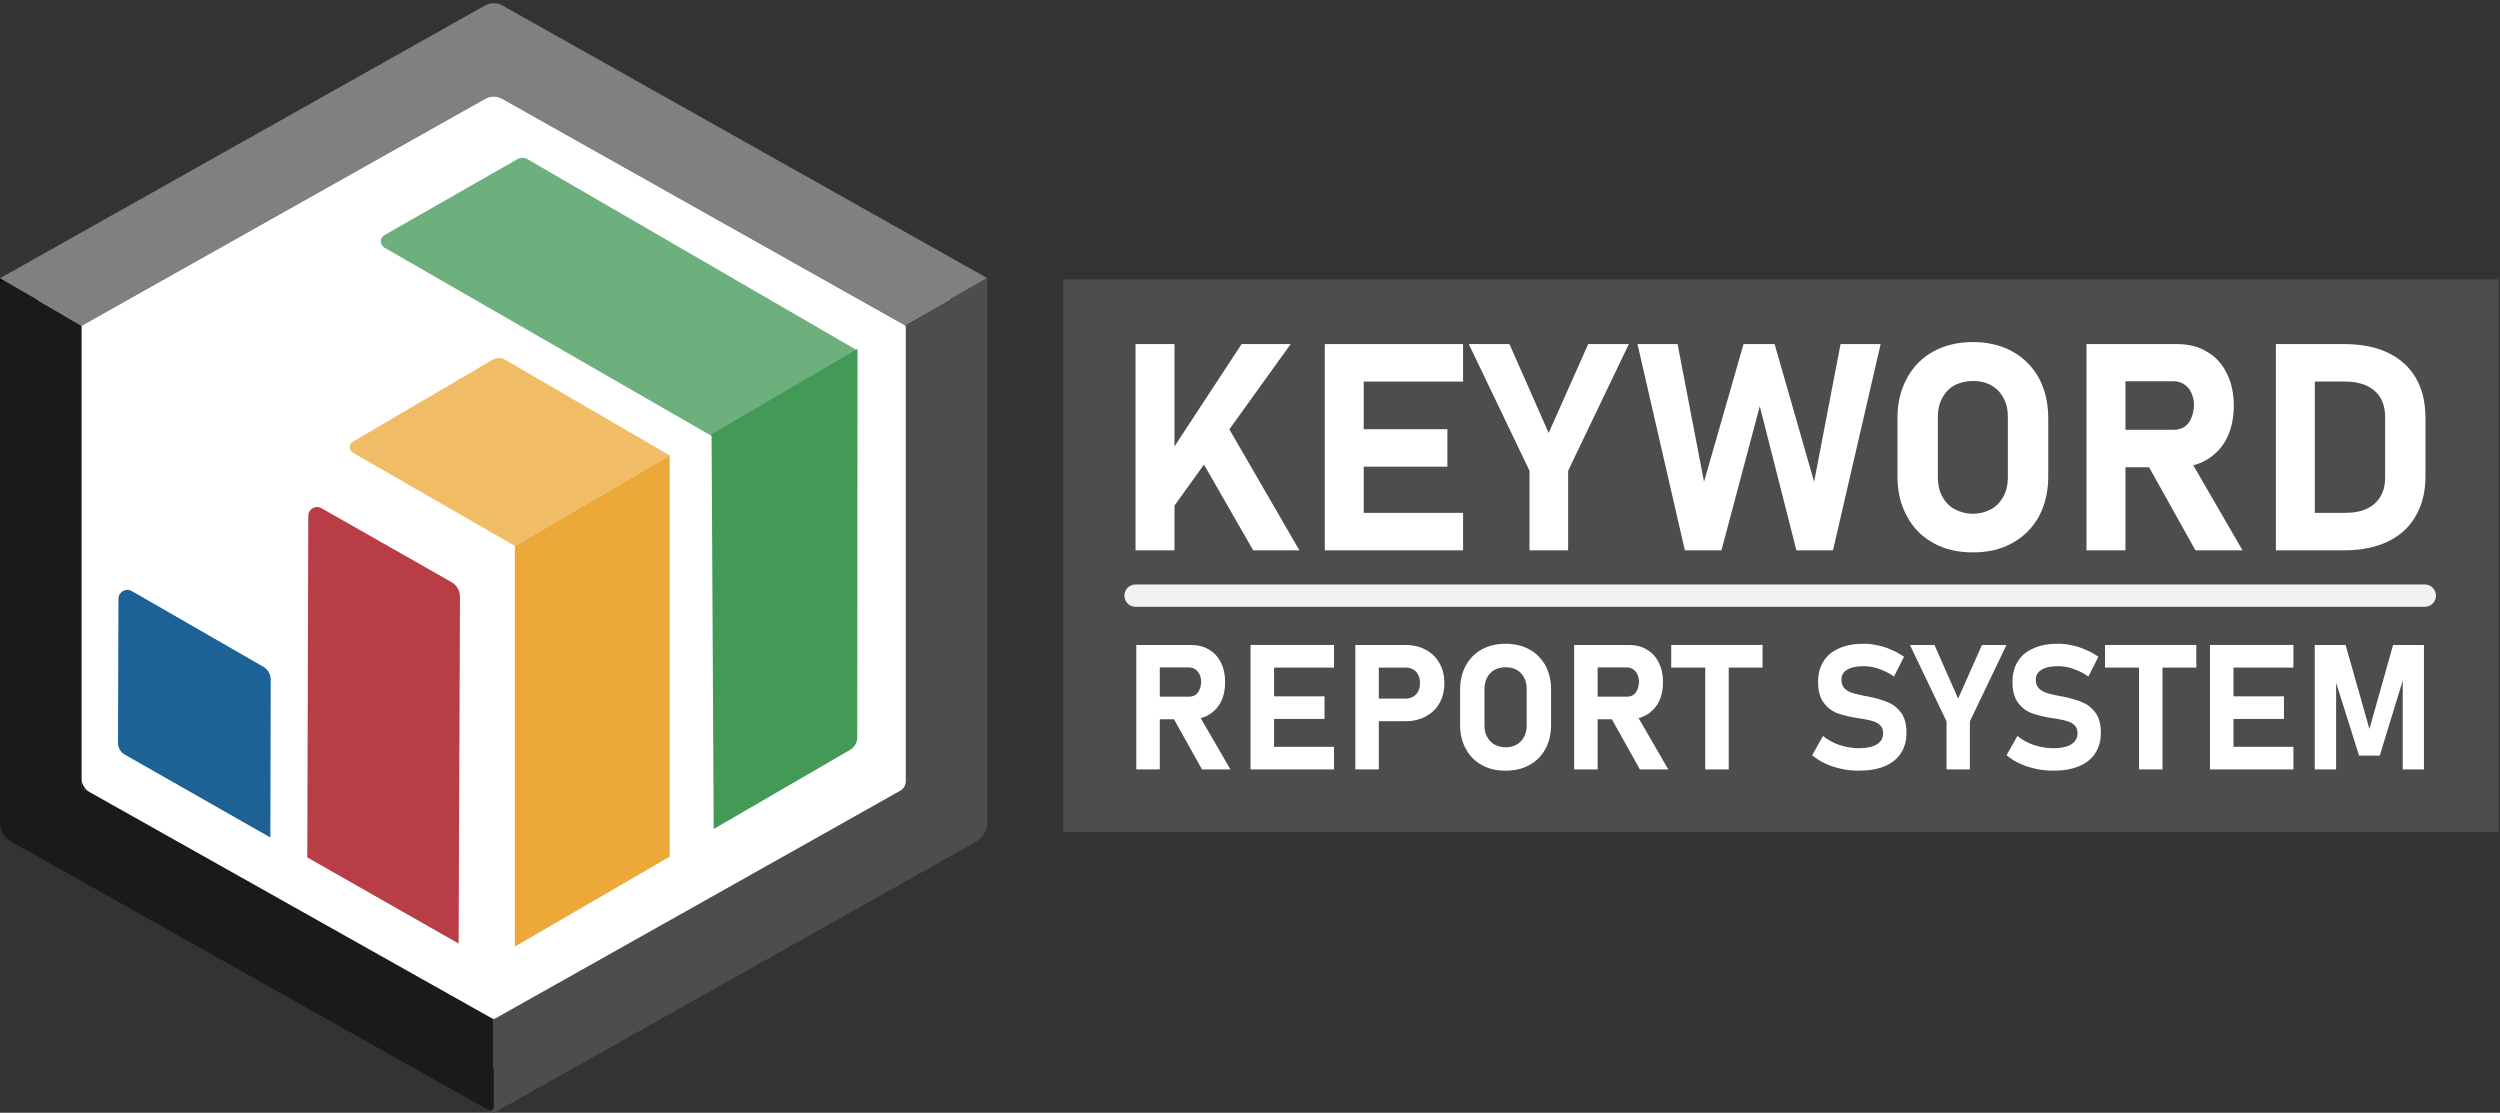
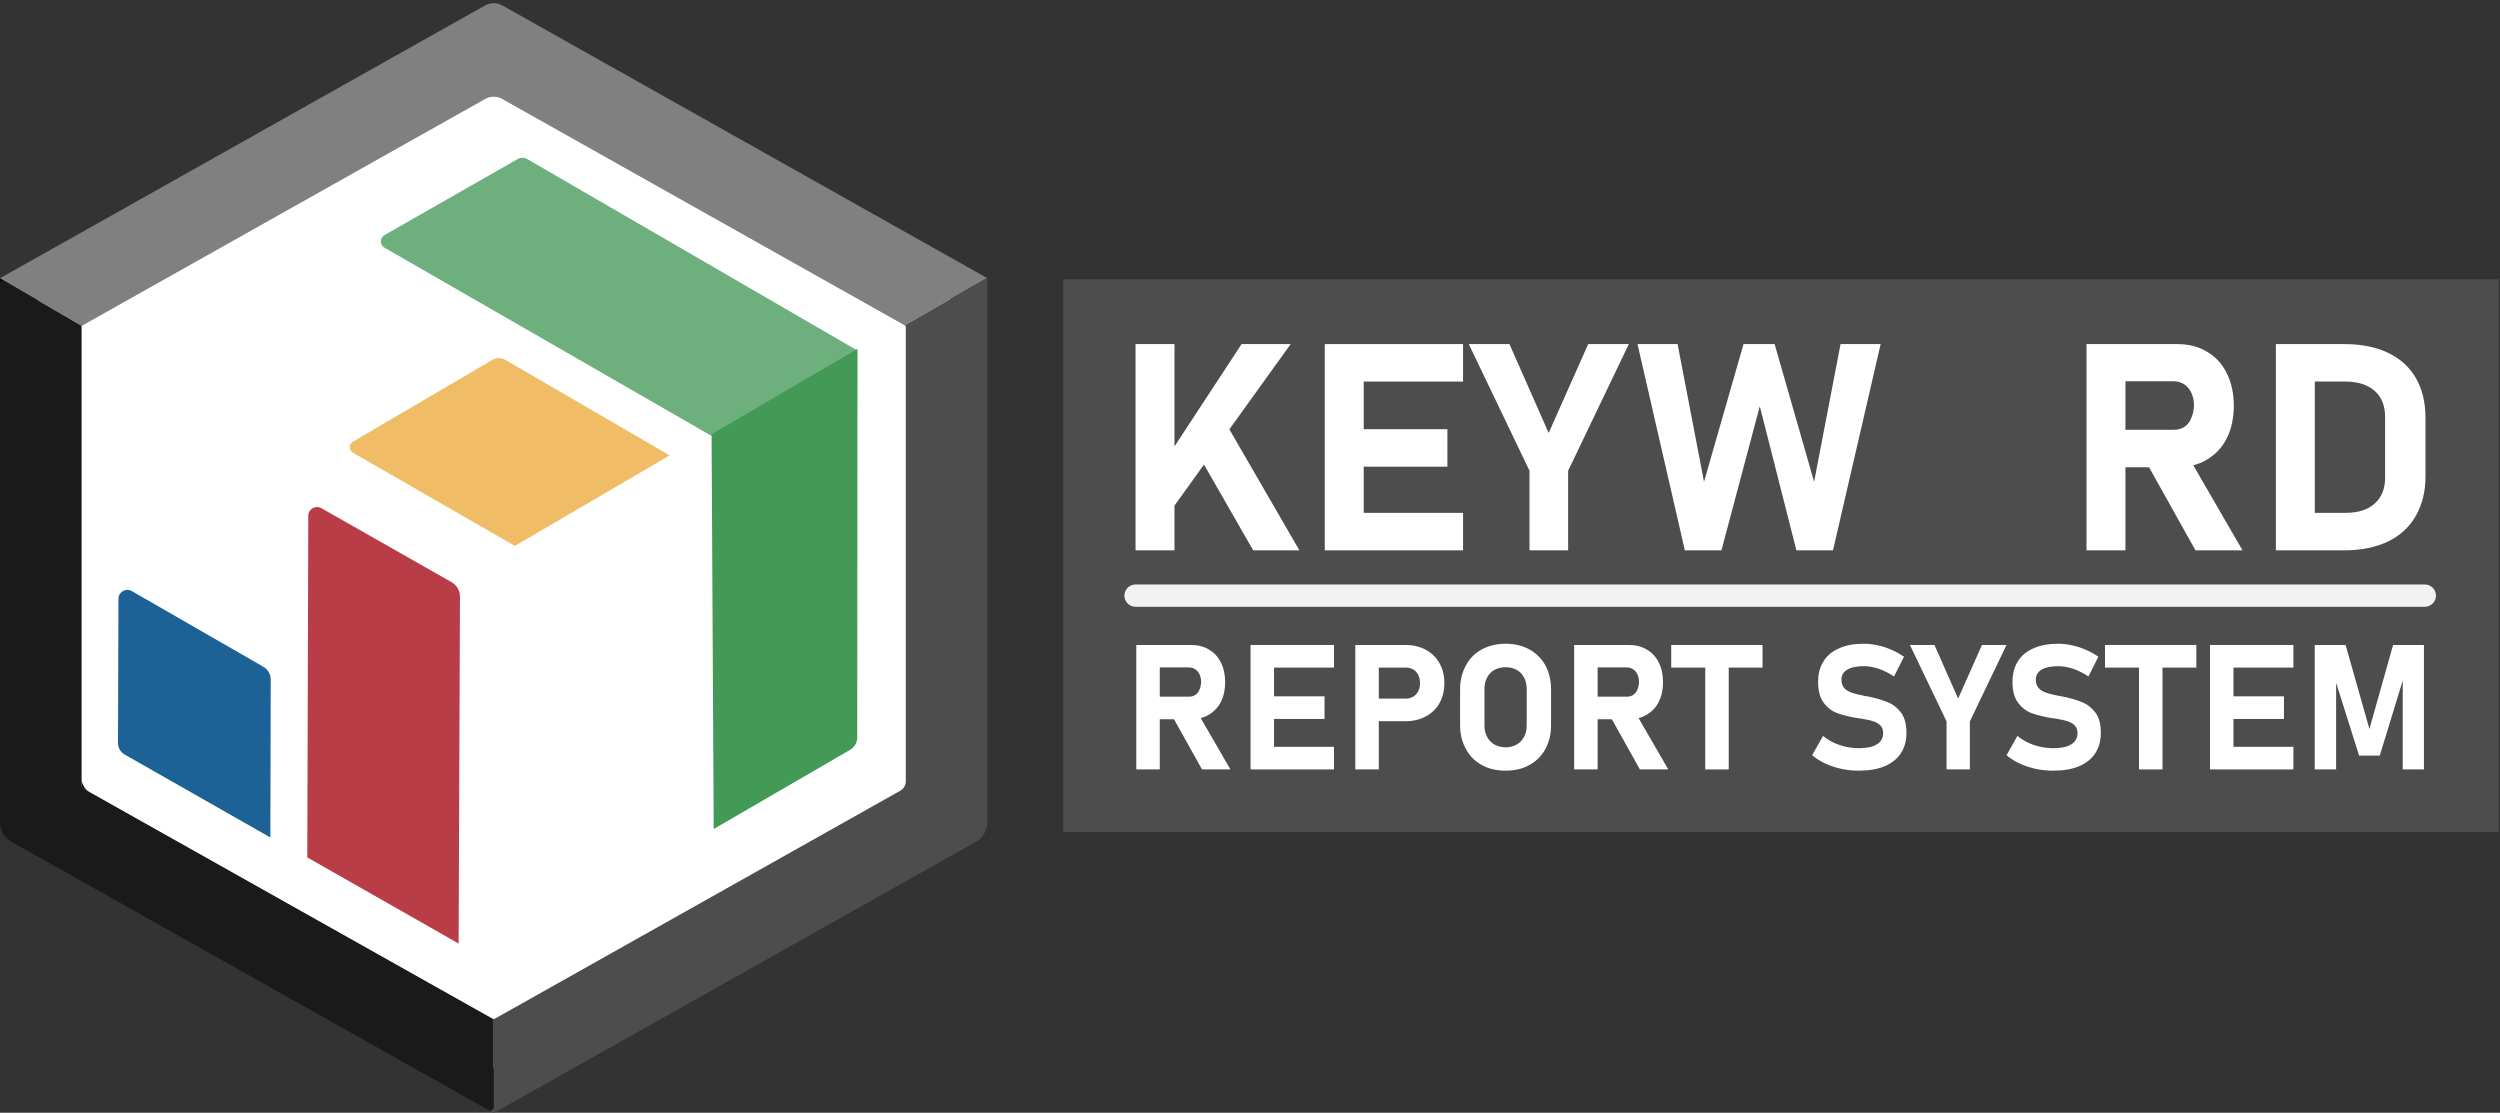
<svg xmlns="http://www.w3.org/2000/svg" xmlns:ns1="http://www.serif.com/" width="100%" height="100%" viewBox="0 0 1011 450" version="1.1" xml:space="preserve" style="fill-rule:evenodd;clip-rule:evenodd;stroke-linecap:round;stroke-linejoin:round;stroke-miterlimit:1.5;">
  <rect x="0" y="0" width="1011" height="450" fill="#333333" stroke="none" />
  <rect id="Artboard1" x="0" y="0" width="1010.5" height="450" style="fill:none;" />
  <clipPath id="_clip1">
    <rect id="Artboard11" ns1:id="Artboard1" x="0" y="0" width="1010.5" height="450" />
  </clipPath>
  <g clip-path="url(#_clip1)">
    <g transform="matrix(0.804,0,0,0.902,84.266,6.758)">
      <rect x="430" y="117.731" width="721.983" height="247.812" style="fill:rgb(77,77,77);" />
    </g>
    <g transform="matrix(5.461,0,0,5.295,-2231.73,-159.167)">
      <path d="M445.246,33.415L479.133,52.979L479.133,92.109L445.246,111.674L411.359,92.109L411.359,52.979L445.246,33.415Z" style="fill:white;" />
    </g>
    <path d="M346.78,141.79L333.34,149.65L287.83,176.26C287.79,176.28 287.75,176.28 287.71,176.26L216.34,135.18L155.48,100.16C153.52,99.03 153.52,96.19 155.49,95.07L209.35,64.31C210.55,63.62 212.02,63.63 213.22,64.32L275.52,100.45L346.19,141.43L346.78,141.79Z" style="fill:rgb(109,176,125);fill-rule:nonzero;" />
    <path d="M346.78,141.1L346.78,141.79L346.67,298.21C346.67,300.28 345.57,302.2 343.77,303.24L288.62,335.25L287.76,176.3L287.76,175.6L332.73,149.31L346.18,141.45L346.78,141.1Z" style="fill:rgb(67,154,87);fill-rule:nonzero;" />
    <path d="M270.81,184.16L208.21,220.76L142.72,183.08C141.01,182.1 141,179.63 142.7,178.63L199.12,145.53C200.728,144.583 202.729,144.579 204.34,145.52L270.81,184.16Z" style="fill:rgb(240,188,101);fill-rule:nonzero;" />
-     <path d="M270.81,184.26L270.81,346.41C270.81,346.43 270.8,346.45 270.78,346.46L208.29,382.74C208.25,382.76 208.21,382.73 208.21,382.69L208.21,220.79C208.21,220.77 208.22,220.75 208.24,220.74L270.73,184.21C270.77,184.19 270.81,184.22 270.81,184.26Z" style="fill:rgb(236,169,57);fill-rule:nonzero;" />
    <path d="M106.5,269.65C108.344,270.71 109.484,272.683 109.48,274.81L109.34,337.93L109.34,338.68L50.42,305.14C48.75,304.186 47.717,302.403 47.72,300.48L47.9,242.15C47.91,239.38 50.91,237.65 53.31,239.03L62.99,244.6L106.5,269.65Z" style="fill:rgb(28,98,150);fill-rule:nonzero;" />
    <path d="M182.61,235.42C184.721,236.62 186.027,238.872 186.02,241.3L185.47,381.46L185.47,381.57L124.27,346.74L124.27,346.12L124.67,208.56C124.68,205.85 127.6,204.16 129.95,205.5L182.61,235.42Z" style="fill:rgb(185,61,70);fill-rule:nonzero;" />
    <path d="M203.19,2.22C201,0.991 198.32,0.991 196.13,2.22L0,112.51L0,112.55L33.04,131.79L196.25,40C198.358,38.811 200.942,38.811 203.05,40L365.83,131.55L399.18,112.44L203.19,2.22Z" style="fill:rgb(128,128,128);fill-rule:nonzero;" />
    <path d="M4.66,340.42L4.44,340.3C1.703,338.763 0.002,335.859 0,332.72L0,332.4C0,335.72 1.78,338.78 4.66,340.42Z" style="fill-opacity:0.7;fill-rule:nonzero;" />
    <path d="M399.3,112.51L399.3,332.44C399.3,335.76 397.52,338.81 394.63,340.44L200.32,449.71C199.91,449.95 199.4,449.95 198.98,449.71L197.67,448.97C198.57,449.42 199.65,448.76 199.65,447.74L199.65,413.03C199.65,412.56 199.41,412.11 198.99,411.86C199.41,412.09 199.91,412.09 200.32,411.85L364.07,319.77C365.448,318.99 366.303,317.524 366.3,315.94L366.3,131.81L365.83,131.55L399.18,112.44L399.3,112.51Z" style="fill:rgb(77,77,77);fill-rule:nonzero;" />
    <path d="M199.65,413.03L199.65,447.74C199.65,448.76 198.57,449.42 197.67,448.97C197.65,448.96 197.62,448.95 197.6,448.94L4.72,340.46C4.7,340.45 4.68,340.44 4.66,340.42C1.782,338.781 -0.001,335.712 0,332.4L0,114.92C0,113.87 1.14,113.21 2.05,113.74L33.04,131.79L33,131.81L33,317.71C33,318.2 33.27,318.66 33.7,318.9L36.19,320.3L198.95,411.83C198.96,411.84 198.98,411.85 198.99,411.86C199.41,412.11 199.65,412.56 199.65,413.03Z" style="fill:rgb(26,26,26);fill-rule:nonzero;" />
    <path d="M0,112.59L2.05,113.74C1.14,113.21 0,113.87 0,114.92L0,112.59Z" style="fill-opacity:0.9;fill-rule:nonzero;" />
    <path d="M36.19,320.3L33.7,318.9C33.27,318.66 33,318.2 33,317.71L33,314.86C33,317.11 34.22,319.19 36.19,320.3Z" style="fill-rule:nonzero;" />
    <g transform="matrix(1,0,0,1,-0.357,0.55)">
      <g transform="matrix(9.79,0,0,9.79,-5063.27,-1675.43)">
        <g transform="matrix(12,0,0,12,563.195,193.814)">
          <path d="M0.159,-0.277L0.443,-0.71L0.612,-0.71L0.176,-0.104L0.159,-0.277ZM0.078,-0.71L0.212,-0.71L0.212,-0L0.078,-0L0.078,-0.71ZM0.277,-0.359L0.392,-0.432L0.642,-0L0.483,-0L0.277,-0.359Z" style="fill:white;fill-rule:nonzero;" />
        </g>
        <g transform="matrix(12,0,0,12,571.012,193.814)">
-           <path d="M0.078,-0.71L0.212,-0.71L0.212,-0L0.078,-0L0.078,-0.71ZM0.126,-0.129L0.554,-0.129L0.554,-0L0.126,-0L0.126,-0.129ZM0.126,-0.417L0.5,-0.417L0.5,-0.288L0.126,-0.288L0.126,-0.417ZM0.126,-0.71L0.554,-0.71L0.554,-0.581L0.126,-0.581L0.126,-0.71Z" style="fill:white;fill-rule:nonzero;" />
+           <path d="M0.078,-0.71L0.212,-0.71L0.212,-0L0.078,-0ZM0.126,-0.129L0.554,-0.129L0.554,-0L0.126,-0L0.126,-0.129ZM0.126,-0.417L0.5,-0.417L0.5,-0.288L0.126,-0.288L0.126,-0.417ZM0.126,-0.71L0.554,-0.71L0.554,-0.581L0.126,-0.581L0.126,-0.71Z" style="fill:white;fill-rule:nonzero;" />
        </g>
        <g transform="matrix(12,0,0,12,578.184,193.814)">
          <path d="M0.318,-0.274L0.318,-0L0.185,-0L0.185,-0.274L-0.024,-0.71L0.116,-0.71L0.251,-0.404L0.387,-0.71L0.527,-0.71L0.318,-0.274Z" style="fill:white;fill-rule:nonzero;" />
        </g>
        <g transform="matrix(12,0,0,12,584.805,193.814)">
          <path d="M0.37,-0.71L0.477,-0.71L0.613,-0.236L0.704,-0.71L0.842,-0.71L0.678,-0L0.552,-0L0.426,-0.496L0.294,-0L0.168,-0L0.005,-0.71L0.143,-0.71L0.234,-0.236L0.37,-0.71Z" style="fill:white;fill-rule:nonzero;" />
        </g>
        <g transform="matrix(12,0,0,12,594.848,193.814)">
-           <path d="M0.323,0.007C0.271,0.007 0.226,-0.003 0.187,-0.025C0.147,-0.047 0.117,-0.077 0.096,-0.117C0.074,-0.156 0.063,-0.202 0.063,-0.254L0.063,-0.456C0.063,-0.508 0.074,-0.553 0.096,-0.593C0.117,-0.632 0.147,-0.663 0.187,-0.685C0.226,-0.706 0.271,-0.717 0.323,-0.717C0.374,-0.717 0.419,-0.706 0.458,-0.685C0.498,-0.663 0.528,-0.632 0.55,-0.593C0.571,-0.553 0.582,-0.508 0.582,-0.456L0.582,-0.254C0.582,-0.202 0.571,-0.156 0.55,-0.117C0.528,-0.077 0.498,-0.047 0.458,-0.025C0.419,-0.003 0.374,0.007 0.323,0.007ZM0.323,-0.126C0.347,-0.126 0.368,-0.132 0.386,-0.142C0.404,-0.152 0.418,-0.167 0.428,-0.186C0.438,-0.204 0.443,-0.226 0.443,-0.251L0.443,-0.459C0.443,-0.484 0.438,-0.506 0.428,-0.524C0.418,-0.543 0.404,-0.558 0.386,-0.568C0.368,-0.578 0.347,-0.583 0.323,-0.583C0.299,-0.583 0.278,-0.578 0.259,-0.568C0.241,-0.558 0.227,-0.543 0.217,-0.524C0.207,-0.506 0.202,-0.484 0.202,-0.459L0.202,-0.251C0.202,-0.226 0.207,-0.204 0.217,-0.186C0.227,-0.167 0.241,-0.152 0.259,-0.142C0.278,-0.132 0.299,-0.126 0.323,-0.126Z" style="fill:white;fill-rule:nonzero;" />
-         </g>
+           </g>
        <g transform="matrix(12,0,0,12,602.477,193.814)">
          <path d="M0.131,-0.415L0.378,-0.415C0.392,-0.415 0.404,-0.418 0.415,-0.425C0.425,-0.432 0.433,-0.441 0.438,-0.454C0.444,-0.467 0.447,-0.481 0.448,-0.498C0.448,-0.515 0.445,-0.529 0.439,-0.542C0.433,-0.555 0.425,-0.564 0.415,-0.571C0.405,-0.578 0.392,-0.582 0.378,-0.582L0.131,-0.582L0.131,-0.71L0.389,-0.71C0.428,-0.71 0.463,-0.702 0.492,-0.684C0.522,-0.667 0.545,-0.642 0.561,-0.609C0.577,-0.577 0.585,-0.54 0.585,-0.498C0.585,-0.456 0.577,-0.418 0.561,-0.386C0.545,-0.354 0.522,-0.33 0.492,-0.312C0.462,-0.294 0.428,-0.286 0.389,-0.286L0.131,-0.286L0.131,-0.415ZM0.078,-0.71L0.212,-0.71L0.212,-0L0.078,-0L0.078,-0.71ZM0.281,-0.308L0.424,-0.33L0.615,-0L0.453,-0L0.281,-0.308Z" style="fill:white;fill-rule:nonzero;" />
        </g>
        <g transform="matrix(12,0,0,12,610.299,193.814)">
          <path d="M0.146,-0.129L0.316,-0.129C0.36,-0.129 0.394,-0.139 0.418,-0.161C0.442,-0.182 0.454,-0.212 0.454,-0.25L0.454,-0.459C0.454,-0.498 0.442,-0.528 0.418,-0.549C0.394,-0.57 0.36,-0.581 0.316,-0.581L0.146,-0.581L0.146,-0.71L0.313,-0.71C0.372,-0.71 0.423,-0.7 0.464,-0.68C0.506,-0.66 0.538,-0.631 0.56,-0.593C0.582,-0.555 0.593,-0.509 0.593,-0.456L0.593,-0.254C0.593,-0.203 0.582,-0.159 0.561,-0.121C0.54,-0.083 0.509,-0.053 0.467,-0.032C0.425,-0.011 0.373,-0 0.313,-0L0.146,-0L0.146,-0.129ZM0.078,-0.71L0.212,-0.71L0.212,-0L0.078,-0L0.078,-0.71Z" style="fill:white;fill-rule:nonzero;" />
        </g>
        <g transform="matrix(12,0,0,12,618.174,193.814)">
                </g>
      </g>
      <g transform="matrix(0.966,0,0,0.966,21.485,4.62)">
        <path d="M453.514,243.998L993.232,243.998" style="fill:none;stroke:rgb(242,242,242);stroke-width:9.34px;" />
      </g>
      <g transform="matrix(5.907,0,0,5.907,-2872.45,-834.254)">
        <g transform="matrix(12,0,0,12,563.195,193.814)">
          <path d="M0.131,-0.415L0.378,-0.415C0.392,-0.415 0.404,-0.418 0.415,-0.425C0.425,-0.432 0.433,-0.441 0.438,-0.454C0.444,-0.467 0.447,-0.481 0.448,-0.498C0.448,-0.515 0.445,-0.529 0.439,-0.542C0.433,-0.555 0.425,-0.564 0.415,-0.571C0.405,-0.578 0.392,-0.582 0.378,-0.582L0.131,-0.582L0.131,-0.71L0.389,-0.71C0.428,-0.71 0.463,-0.702 0.492,-0.684C0.522,-0.667 0.545,-0.642 0.561,-0.609C0.577,-0.577 0.585,-0.54 0.585,-0.498C0.585,-0.456 0.577,-0.418 0.561,-0.386C0.545,-0.354 0.522,-0.33 0.492,-0.312C0.462,-0.294 0.428,-0.286 0.389,-0.286L0.131,-0.286L0.131,-0.415ZM0.078,-0.71L0.212,-0.71L0.212,-0L0.078,-0L0.078,-0.71ZM0.281,-0.308L0.424,-0.33L0.615,-0L0.453,-0L0.281,-0.308Z" style="fill:white;fill-rule:nonzero;" />
        </g>
        <g transform="matrix(12,0,0,12,571.018,193.814)">
          <path d="M0.078,-0.71L0.212,-0.71L0.212,-0L0.078,-0L0.078,-0.71ZM0.126,-0.129L0.554,-0.129L0.554,-0L0.126,-0L0.126,-0.129ZM0.126,-0.417L0.5,-0.417L0.5,-0.288L0.126,-0.288L0.126,-0.417ZM0.126,-0.71L0.554,-0.71L0.554,-0.581L0.126,-0.581L0.126,-0.71Z" style="fill:white;fill-rule:nonzero;" />
        </g>
        <g transform="matrix(12,0,0,12,578.19,193.814)">
          <path d="M0.139,-0.404L0.366,-0.404C0.382,-0.404 0.396,-0.408 0.408,-0.415C0.421,-0.423 0.43,-0.433 0.437,-0.446C0.444,-0.46 0.447,-0.475 0.447,-0.492C0.447,-0.51 0.444,-0.525 0.437,-0.539C0.431,-0.552 0.421,-0.563 0.409,-0.57C0.397,-0.577 0.382,-0.581 0.366,-0.581L0.139,-0.581L0.139,-0.71L0.363,-0.71C0.407,-0.71 0.446,-0.701 0.479,-0.683C0.513,-0.665 0.54,-0.639 0.558,-0.606C0.577,-0.574 0.586,-0.535 0.586,-0.492C0.586,-0.449 0.577,-0.411 0.558,-0.378C0.54,-0.345 0.513,-0.32 0.479,-0.302C0.446,-0.284 0.407,-0.275 0.363,-0.275L0.139,-0.275L0.139,-0.404ZM0.078,-0.71L0.212,-0.71L0.212,-0L0.078,-0L0.078,-0.71Z" style="fill:white;fill-rule:nonzero;" />
        </g>
        <g transform="matrix(12,0,0,12,585.543,193.814)">
          <path d="M0.323,0.007C0.271,0.007 0.226,-0.003 0.187,-0.025C0.147,-0.047 0.117,-0.077 0.096,-0.117C0.074,-0.156 0.063,-0.202 0.063,-0.254L0.063,-0.456C0.063,-0.508 0.074,-0.553 0.096,-0.593C0.117,-0.632 0.147,-0.663 0.187,-0.685C0.226,-0.706 0.271,-0.717 0.323,-0.717C0.374,-0.717 0.419,-0.706 0.458,-0.685C0.498,-0.663 0.528,-0.632 0.55,-0.593C0.571,-0.553 0.582,-0.508 0.582,-0.456L0.582,-0.254C0.582,-0.202 0.571,-0.156 0.55,-0.117C0.528,-0.077 0.498,-0.047 0.458,-0.025C0.419,-0.003 0.374,0.007 0.323,0.007ZM0.323,-0.126C0.347,-0.126 0.368,-0.132 0.386,-0.142C0.404,-0.152 0.418,-0.167 0.428,-0.186C0.438,-0.204 0.443,-0.226 0.443,-0.251L0.443,-0.459C0.443,-0.484 0.438,-0.506 0.428,-0.524C0.418,-0.543 0.404,-0.558 0.386,-0.568C0.368,-0.578 0.347,-0.583 0.323,-0.583C0.299,-0.583 0.278,-0.578 0.259,-0.568C0.241,-0.558 0.227,-0.543 0.217,-0.524C0.207,-0.506 0.202,-0.484 0.202,-0.459L0.202,-0.251C0.202,-0.226 0.207,-0.204 0.217,-0.186C0.227,-0.167 0.241,-0.152 0.259,-0.142C0.278,-0.132 0.299,-0.126 0.323,-0.126Z" style="fill:white;fill-rule:nonzero;" />
        </g>
        <g transform="matrix(12,0,0,12,593.172,193.814)">
          <path d="M0.131,-0.415L0.378,-0.415C0.392,-0.415 0.404,-0.418 0.415,-0.425C0.425,-0.432 0.433,-0.441 0.438,-0.454C0.444,-0.467 0.447,-0.481 0.448,-0.498C0.448,-0.515 0.445,-0.529 0.439,-0.542C0.433,-0.555 0.425,-0.564 0.415,-0.571C0.405,-0.578 0.392,-0.582 0.378,-0.582L0.131,-0.582L0.131,-0.71L0.389,-0.71C0.428,-0.71 0.463,-0.702 0.492,-0.684C0.522,-0.667 0.545,-0.642 0.561,-0.609C0.577,-0.577 0.585,-0.54 0.585,-0.498C0.585,-0.456 0.577,-0.418 0.561,-0.386C0.545,-0.354 0.522,-0.33 0.492,-0.312C0.462,-0.294 0.428,-0.286 0.389,-0.286L0.131,-0.286L0.131,-0.415ZM0.078,-0.71L0.212,-0.71L0.212,-0L0.078,-0L0.078,-0.71ZM0.281,-0.308L0.424,-0.33L0.615,-0L0.453,-0L0.281,-0.308Z" style="fill:white;fill-rule:nonzero;" />
        </g>
        <g transform="matrix(12,0,0,12,600.994,193.814)">
          <path d="M0.174,-0.652L0.308,-0.652L0.308,-0L0.174,-0L0.174,-0.652ZM-0.02,-0.71L0.501,-0.71L0.501,-0.581L-0.02,-0.581L-0.02,-0.71Z" style="fill:white;fill-rule:nonzero;" />
        </g>
        <g transform="matrix(12,0,0,12,606.772,193.814)">
                </g>
        <g transform="matrix(12,0,0,12,609.994,193.814)">
          <path d="M0.301,0.007C0.267,0.007 0.234,0.004 0.202,-0.003C0.169,-0.01 0.139,-0.02 0.11,-0.033C0.082,-0.046 0.057,-0.062 0.034,-0.081L0.096,-0.191C0.124,-0.168 0.155,-0.151 0.191,-0.139C0.227,-0.127 0.264,-0.121 0.301,-0.121C0.345,-0.121 0.379,-0.128 0.403,-0.143C0.427,-0.158 0.439,-0.179 0.439,-0.206L0.439,-0.206C0.439,-0.225 0.434,-0.24 0.423,-0.251C0.412,-0.262 0.398,-0.27 0.381,-0.275C0.364,-0.281 0.341,-0.285 0.314,-0.29C0.313,-0.29 0.313,-0.29 0.312,-0.29C0.311,-0.29 0.31,-0.29 0.309,-0.291L0.298,-0.292C0.251,-0.299 0.211,-0.309 0.18,-0.32C0.149,-0.331 0.122,-0.351 0.101,-0.379C0.079,-0.407 0.068,-0.447 0.068,-0.499L0.068,-0.5C0.068,-0.545 0.078,-0.585 0.099,-0.617C0.119,-0.65 0.149,-0.674 0.188,-0.691C0.227,-0.709 0.274,-0.717 0.33,-0.717C0.355,-0.717 0.381,-0.714 0.407,-0.708C0.434,-0.703 0.46,-0.694 0.485,-0.683C0.511,-0.672 0.535,-0.659 0.558,-0.643L0.501,-0.53C0.474,-0.549 0.445,-0.563 0.415,-0.574C0.385,-0.584 0.357,-0.589 0.33,-0.589C0.289,-0.589 0.257,-0.583 0.234,-0.569C0.212,-0.556 0.201,-0.537 0.201,-0.512L0.201,-0.512C0.201,-0.491 0.207,-0.475 0.218,-0.463C0.23,-0.451 0.244,-0.443 0.262,-0.437C0.279,-0.431 0.303,-0.426 0.334,-0.419C0.336,-0.419 0.337,-0.419 0.338,-0.418C0.34,-0.418 0.341,-0.418 0.342,-0.418C0.344,-0.418 0.346,-0.417 0.348,-0.417C0.35,-0.416 0.352,-0.416 0.354,-0.416C0.398,-0.407 0.436,-0.396 0.466,-0.383C0.496,-0.371 0.521,-0.351 0.542,-0.323C0.562,-0.295 0.572,-0.257 0.572,-0.209L0.572,-0.208C0.572,-0.163 0.561,-0.124 0.54,-0.092C0.519,-0.06 0.488,-0.035 0.447,-0.018C0.407,-0.001 0.358,0.007 0.301,0.007Z" style="fill:white;fill-rule:nonzero;" />
        </g>
        <g transform="matrix(12,0,0,12,617.383,193.814)">
          <path d="M0.318,-0.274L0.318,-0L0.185,-0L0.185,-0.274L-0.024,-0.71L0.116,-0.71L0.251,-0.404L0.387,-0.71L0.527,-0.71L0.318,-0.274Z" style="fill:white;fill-rule:nonzero;" />
        </g>
        <g transform="matrix(12,0,0,12,623.301,193.814)">
          <path d="M0.301,0.007C0.267,0.007 0.234,0.004 0.202,-0.003C0.169,-0.01 0.139,-0.02 0.11,-0.033C0.082,-0.046 0.057,-0.062 0.034,-0.081L0.096,-0.191C0.124,-0.168 0.155,-0.151 0.191,-0.139C0.227,-0.127 0.264,-0.121 0.301,-0.121C0.345,-0.121 0.379,-0.128 0.403,-0.143C0.427,-0.158 0.439,-0.179 0.439,-0.206L0.439,-0.206C0.439,-0.225 0.434,-0.24 0.423,-0.251C0.412,-0.262 0.398,-0.27 0.381,-0.275C0.364,-0.281 0.341,-0.285 0.314,-0.29C0.313,-0.29 0.313,-0.29 0.312,-0.29C0.311,-0.29 0.31,-0.29 0.309,-0.291L0.298,-0.292C0.251,-0.299 0.211,-0.309 0.18,-0.32C0.149,-0.331 0.122,-0.351 0.101,-0.379C0.079,-0.407 0.068,-0.447 0.068,-0.499L0.068,-0.5C0.068,-0.545 0.078,-0.585 0.099,-0.617C0.119,-0.65 0.149,-0.674 0.188,-0.691C0.227,-0.709 0.274,-0.717 0.33,-0.717C0.355,-0.717 0.381,-0.714 0.407,-0.708C0.434,-0.703 0.46,-0.694 0.485,-0.683C0.511,-0.672 0.535,-0.659 0.558,-0.643L0.501,-0.53C0.474,-0.549 0.445,-0.563 0.415,-0.574C0.385,-0.584 0.357,-0.589 0.33,-0.589C0.289,-0.589 0.257,-0.583 0.234,-0.569C0.212,-0.556 0.201,-0.537 0.201,-0.512L0.201,-0.512C0.201,-0.491 0.207,-0.475 0.218,-0.463C0.23,-0.451 0.244,-0.443 0.262,-0.437C0.279,-0.431 0.303,-0.426 0.334,-0.419C0.336,-0.419 0.337,-0.419 0.338,-0.418C0.34,-0.418 0.341,-0.418 0.342,-0.418C0.344,-0.418 0.346,-0.417 0.348,-0.417C0.35,-0.416 0.352,-0.416 0.354,-0.416C0.398,-0.407 0.436,-0.396 0.466,-0.383C0.496,-0.371 0.521,-0.351 0.542,-0.323C0.562,-0.295 0.572,-0.257 0.572,-0.209L0.572,-0.208C0.572,-0.163 0.561,-0.124 0.54,-0.092C0.519,-0.06 0.488,-0.035 0.447,-0.018C0.407,-0.001 0.358,0.007 0.301,0.007Z" style="fill:white;fill-rule:nonzero;" />
        </g>
        <g transform="matrix(12,0,0,12,630.69,193.814)">
          <path d="M0.174,-0.652L0.308,-0.652L0.308,-0L0.174,-0L0.174,-0.652ZM-0.02,-0.71L0.501,-0.71L0.501,-0.581L-0.02,-0.581L-0.02,-0.71Z" style="fill:white;fill-rule:nonzero;" />
        </g>
        <g transform="matrix(12,0,0,12,636.701,193.814)">
          <path d="M0.078,-0.71L0.212,-0.71L0.212,-0L0.078,-0L0.078,-0.71ZM0.126,-0.129L0.554,-0.129L0.554,-0L0.126,-0L0.126,-0.129ZM0.126,-0.417L0.5,-0.417L0.5,-0.288L0.126,-0.288L0.126,-0.417ZM0.126,-0.71L0.554,-0.71L0.554,-0.581L0.126,-0.581L0.126,-0.71Z" style="fill:white;fill-rule:nonzero;" />
        </g>
        <g transform="matrix(12,0,0,12,643.873,193.814)">
          <path d="M0.525,-0.71L0.701,-0.71L0.701,-0L0.58,-0L0.58,-0.551L0.584,-0.52L0.449,-0.079L0.331,-0.079L0.195,-0.51L0.2,-0.551L0.2,-0L0.078,-0L0.078,-0.71L0.254,-0.71L0.39,-0.231L0.525,-0.71Z" style="fill:white;fill-rule:nonzero;" />
        </g>
        <g transform="matrix(12,0,0,12,653.225,193.814)">
                </g>
      </g>
    </g>
  </g>
</svg>